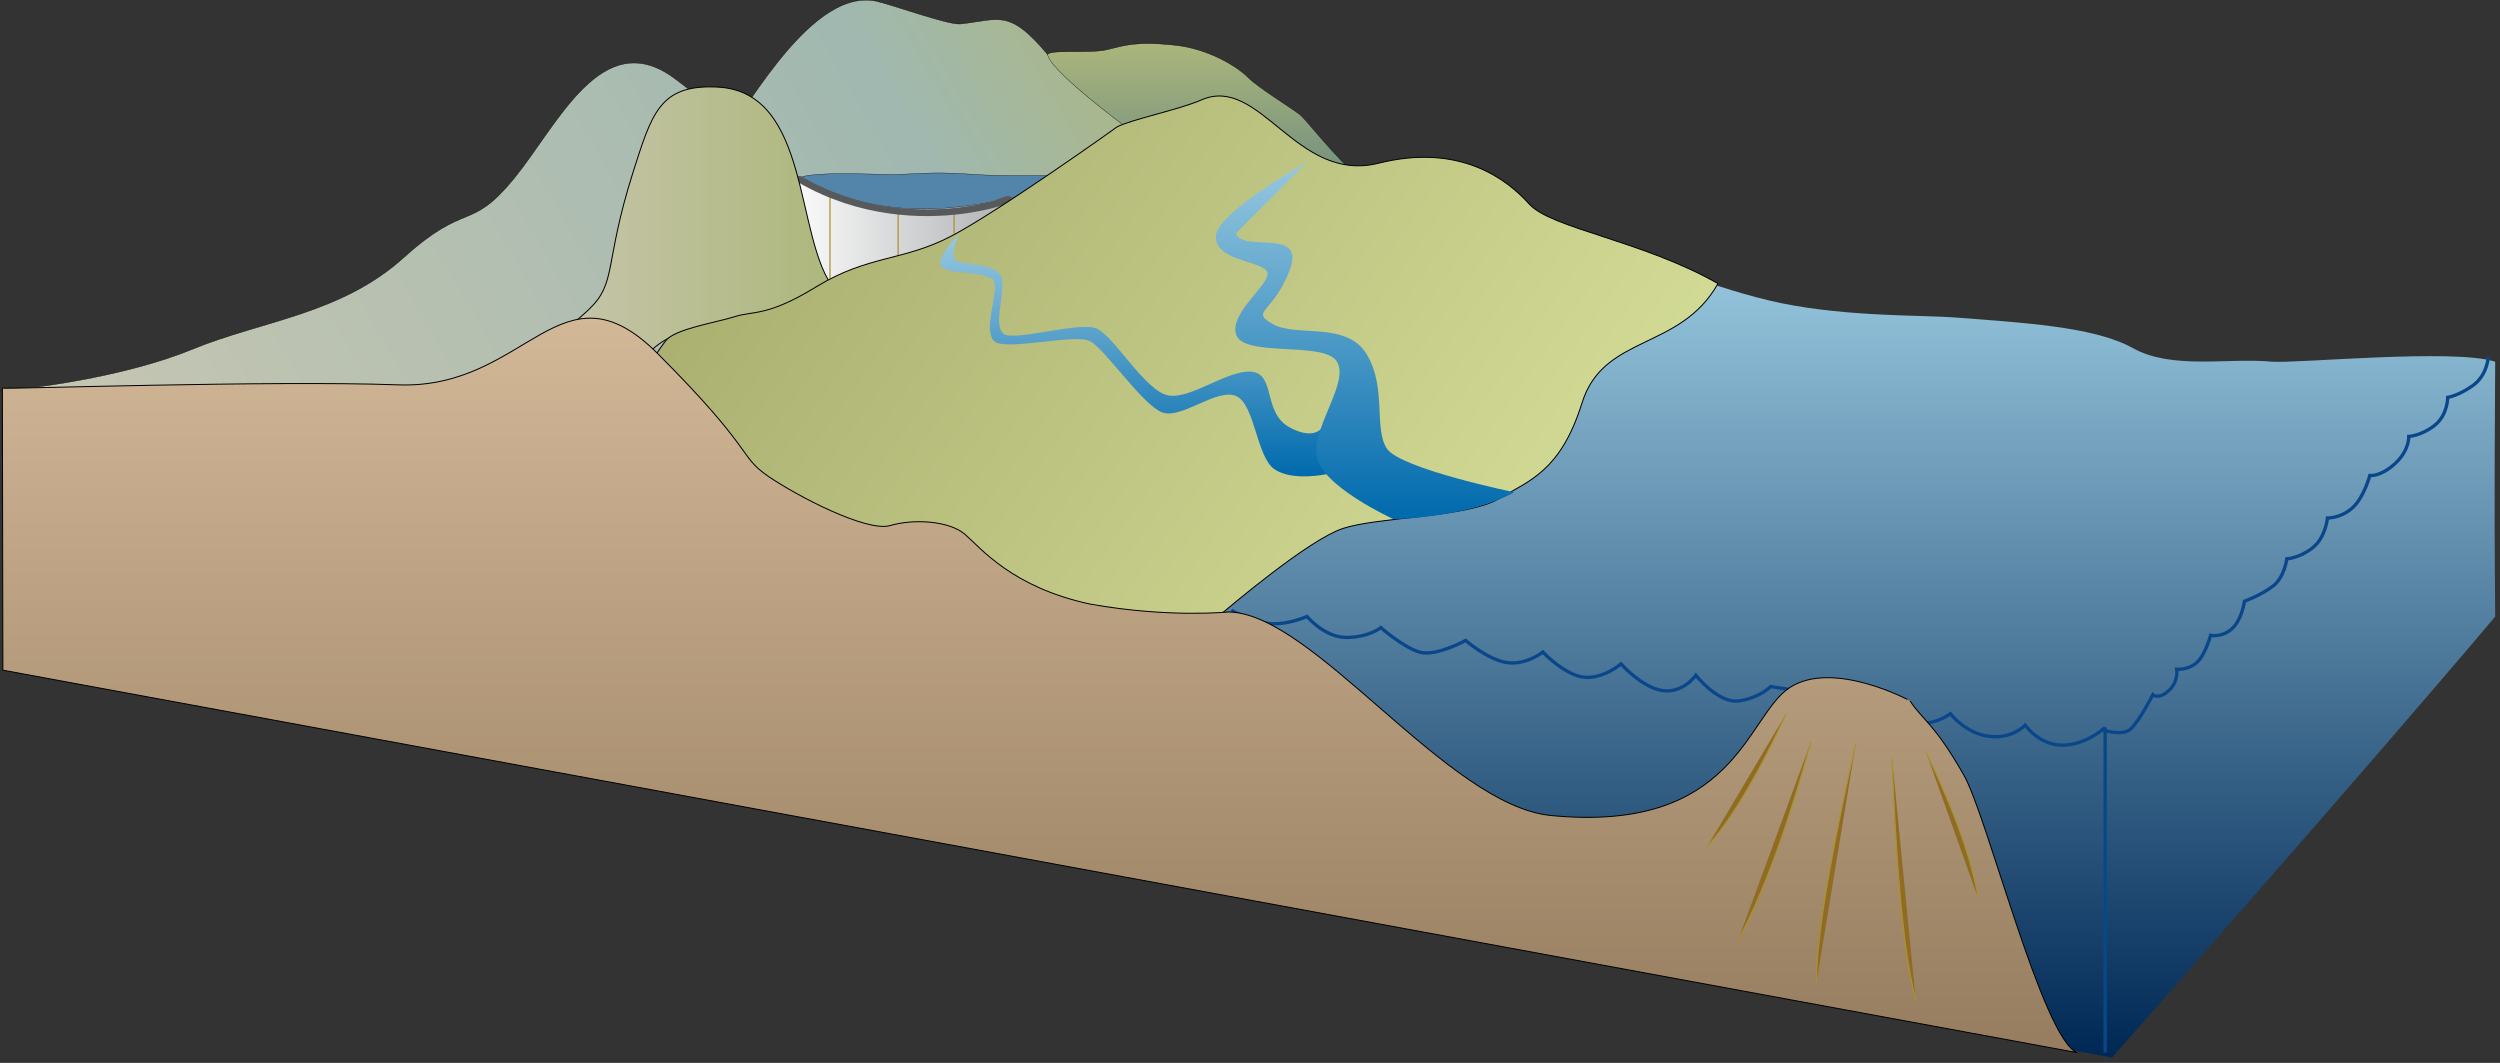
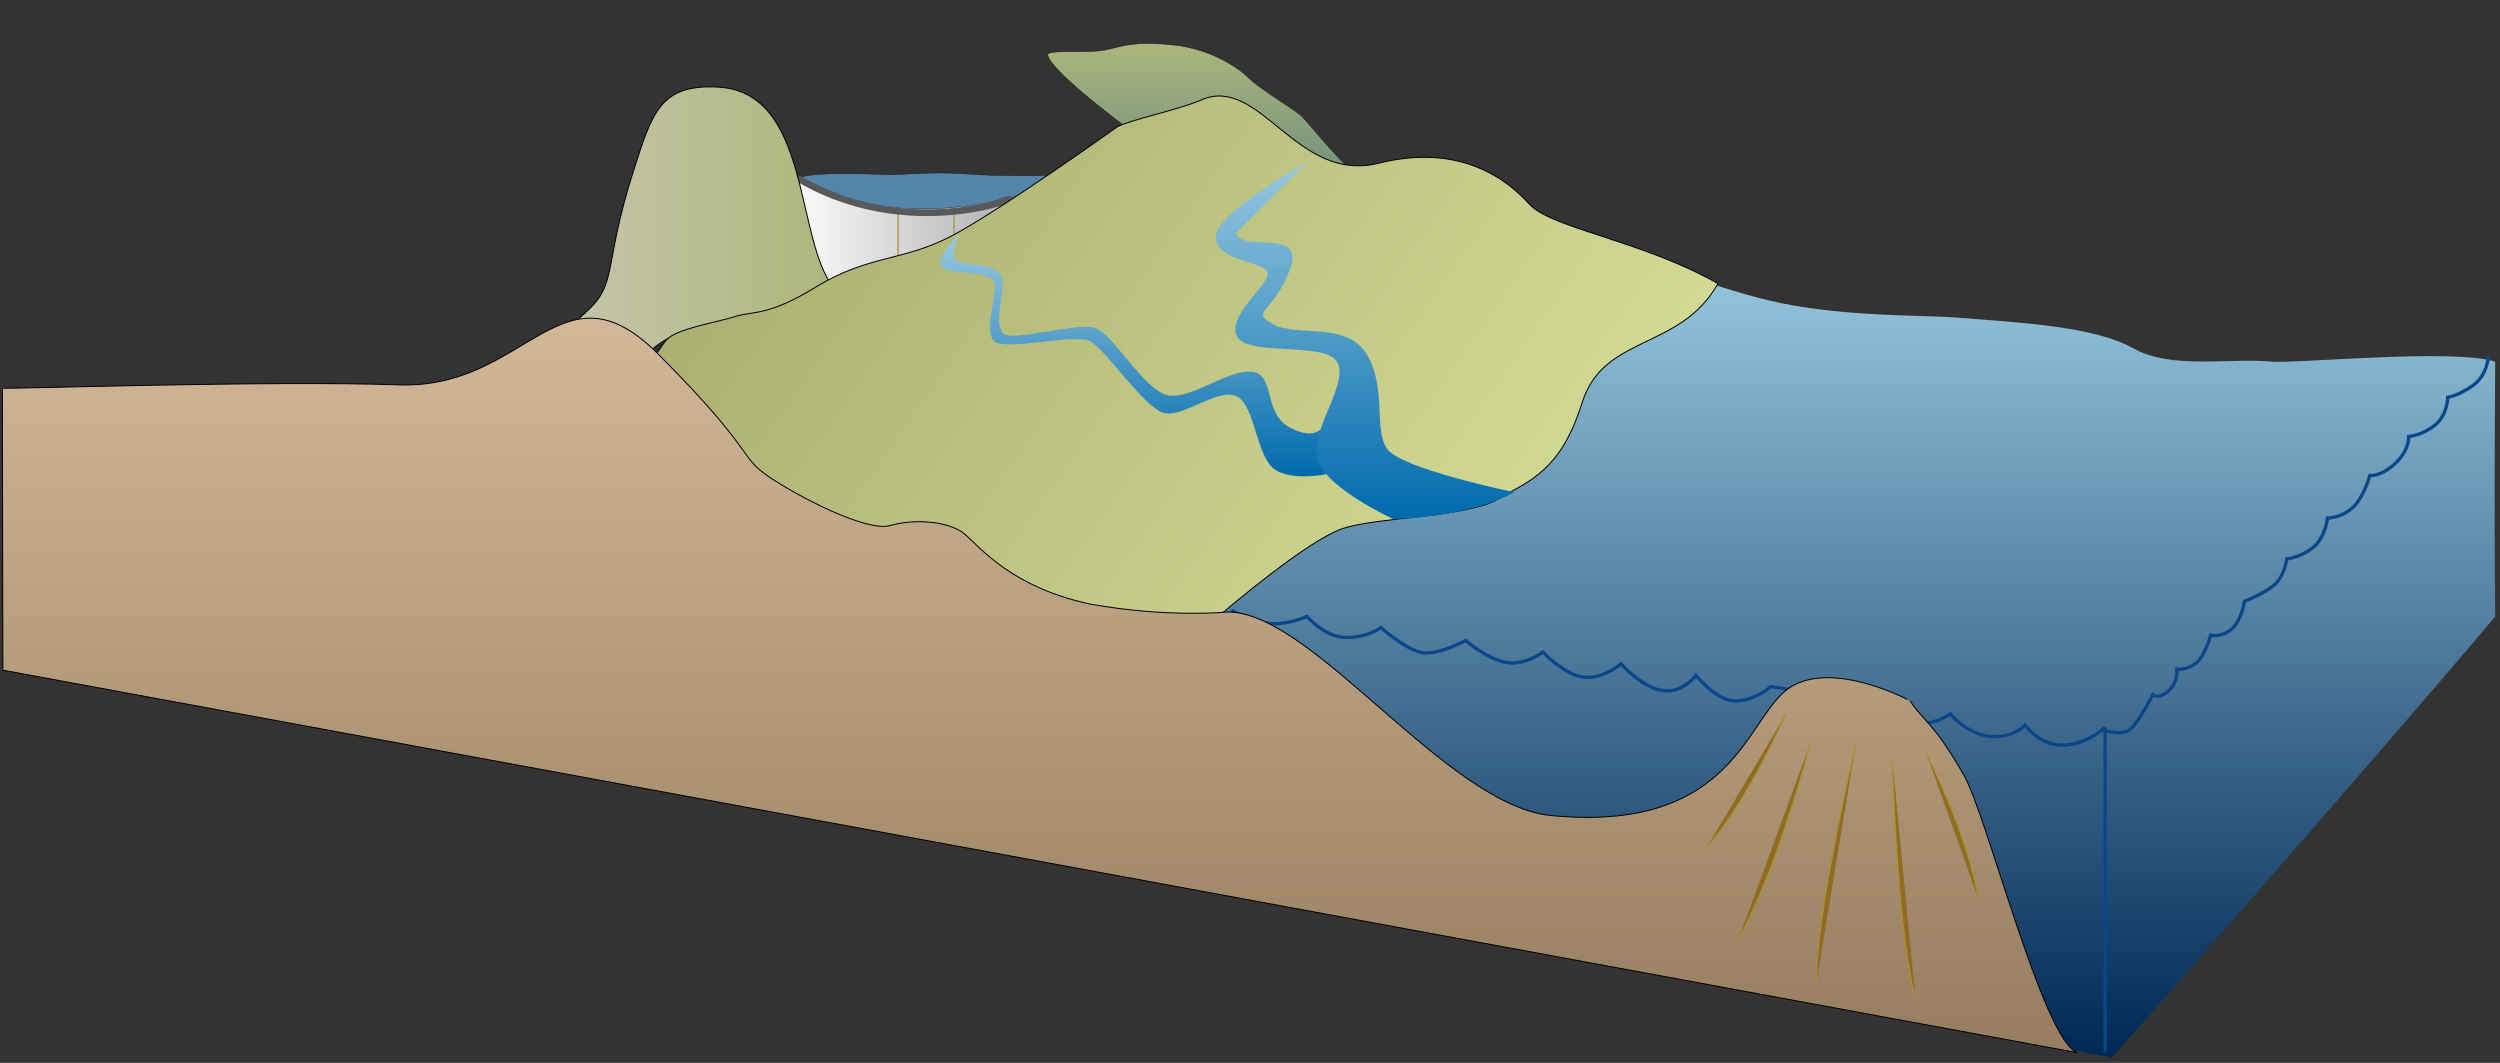
<svg xmlns="http://www.w3.org/2000/svg" xmlns:ns1="https://ian.umces.edu/media-library/" x="0px" y="0px" width="501" height="213" viewBox="0 0 501 213" xml:space="preserve">
  <rect x="0" y="0" width="501" height="213" fill="#333333" stroke="none" />
  <title>Coastline 3D: mountains, dam, island</title>
  <desc>
    <ns1:title>Coastline 3D: mountains, dam, island</ns1:title>
    <ns1:descr>Coastline 3D: mountains, dam, island</ns1:descr>
    <ns1:scene>
      <ns1:contains>diagram, template, base, ecosystem, aquatic, coastal, marine, terrestrial, watershed, mountains rivers, ocean, dam, island</ns1:contains>
      <ns1:when>2005-02-24</ns1:when>
    </ns1:scene>
  </desc>
  <defs>
</defs>
  <linearGradient id="ian_symbols_2eacd4ac1bd906f4c15c04871524c004" gradientUnits="userSpaceOnUse" x1="212.56" y1="-385.136" x2="-86.341" y2="-212.566" gradientTransform="matrix(0.708 0 0 0.708 75.646 262.405)">
    <stop offset="0" style="stop-color:#ADB77B" />
    <stop offset="0.23" style="stop-color:#A0B8B0" />
    <stop offset="1" style="stop-color:#C9C7B2" />
  </linearGradient>
-   <path fill="url(#ian_symbols_2eacd4ac1bd906f4c15c04871524c004)" stroke="#000000" stroke-width="0.067" d="M226.99,28.275c4.002-1.402-8.39-6.435-15.333-15.238  c-9.208-11.662-10.847-9.145-19.189-8.226c-2.459,0.242-13.935-3.968-17.018-4.595c-14.08-2.758-27.965,26.56-30.28,26.124  c-2.313-0.485,4.485,0.096-10.028-10.644c-14.514-10.738-23.335,9.338-32.159,20.126c-8.822,10.739-9.45,4.401-22.083,15.821  C68.267,63.012,52.501,64.268,38.614,69.977c-13.837,5.709-34.04,8.225-38.426,8.225c-4.438,0,88.715-0.727,88.715-0.727  s23.528-6.918,26.278-8.32c2.748-1.404,11.089,0.919,14.319,3.241c3.232,2.324-0.965-1.401,7.81-5.079  c8.775-3.726,11.525-5.081,16.635-6.001c5.062-0.967,17.983-7.884,20.25-7.4c2.314,0.434,17.551-0.968,21.696-4.645  C200.038,45.547,226.025,28.614,226.99,28.275z" />
  <path fill="#5384AA" stroke="#000000" stroke-width="0.067" d="M160.84,36.403c-2.363-1.16,2.553-1.693,10.028-1.597  c7.522,0.097,6.558,0.337,12.439,0c5.884-0.34,9.354,0,13.5,0.242c4.147,0.24,14.755,0.095,16.491,0.095  c1.735,0,2.553,0.145,1.831,0.484c-0.674,0.339-5.399,2.516-10.365,3.822c-4.967,1.258-13.501,2.759-19.961,2.759  c-6.413,0-16.826-2.083-19.336-3.34C162.913,37.564,161.081,36.548,160.84,36.403z" />
  <linearGradient id="ian_symbols_bcd034f527d298f4ed0e4681aea0bc14" gradientUnits="userSpaceOnUse" x1="238.472" y1="-359.481" x2="238.472" y2="-314.873" gradientTransform="matrix(0.708 0 0 0.708 75.646 262.405)">
    <stop offset="0" style="stop-color:#ADB77B" />
    <stop offset="1" style="stop-color:#6A8A7F" />
  </linearGradient>
  <path fill="url(#ian_symbols_bcd034f527d298f4ed0e4681aea0bc14)" stroke="#000000" stroke-width="0.067" d="M209.971,11.102c-0.386-1.355,8.292-0.242,11.956-1.162  c3.713-0.917,6.028-1.646,13.164-0.917c7.135,0.675,12.921,4.401,14.996,6.481c2.023,2.08,8.919,6.242,10.559,7.596  c1.59,1.403,9.931,12.288,13.596,13.449c3.713,1.162,4.628,1.596,4.628,1.596s-2.891,1.597-8.147,0.192  c-4.675-1.258-11.427-5.223-16.058-8.029c-9.881-6.048-8.725-6.725-14.269-6.966c-5.546-0.242-12.007,4.16-12.007,4.16  S211.126,15.02,209.971,11.102z" />
  <linearGradient id="ian_symbols_2e1d77d067527db415f133f5cb5e24c2" gradientUnits="userSpaceOnUse" x1="201.726" y1="-304.379" x2="114.998" y2="-304.379" gradientTransform="matrix(0.708 0 0 0.708 75.646 262.405)">
    <stop offset="0" style="stop-color:#939598" />
    <stop offset="1" style="stop-color:#FFFFFF" />
  </linearGradient>
  <path fill="url(#ian_symbols_2e1d77d067527db415f133f5cb5e24c2)" stroke="#000000" stroke-width="0.067" d="M157.705,34.081c0.772,2.082,12.633,7.788,27.338,7.788  c15.235,0,33.462-6.386,33.462-8.562c0-0.05,0.433,0.048,0.578-0.149l-21.599,18.193l-32.354,9.481L157.705,34.081z" />
  <path fill="#8F6B23" stroke="#AA922E" stroke-width="0.252" d="M179.985,41.98c0,3.204,0,6.406,0,9.609" />
-   <path fill="#8F6B23" stroke="#AA922E" stroke-width="0.252" d="M166.329,39.211c0,5.559,0,11.119,0,16.678" />
  <path fill="#8F6B23" stroke="#AA922E" stroke-width="0.252" d="M191.197,42.606c0,1.396,0,2.792,0,4.189" />
  <path fill="none" stroke="#58595B" stroke-width="1.34" stroke-linecap="round" d="M160.247,35.936  c24.451,14.132,49.498,0.912,39.645,4.715" />
  <linearGradient id="ian_symbols_be52484a08b08974ddd02c7f39401899" gradientUnits="userSpaceOnUse" x1="129.877" y1="-305.296" x2="39.955" y2="-305.296" gradientTransform="matrix(0.708 0 0 0.708 75.646 262.405)">
    <stop offset="0" style="stop-color:#ADB77B" />
    <stop offset="1" style="stop-color:#C9C7B2" />
  </linearGradient>
  <path fill="url(#ian_symbols_be52484a08b08974ddd02c7f39401899)" stroke="#000000" stroke-width="0.202" d="M167.349,58.085c-8.264-9.795-4.556-39.886-23.731-40.647  c-11.445-0.507-12.979,5.278-16.795,17.204c-5.774,18.268-3.177,21.972-8.739,27.299c-5.51,5.277-13.508,10.251-9.694,9.947  c3.125-0.255,8.58-1.116,11.443,0.153l7.254,3.245c0,0,2.173-8.067,14.253-9.794C152.569,63.871,168.09,58.998,167.349,58.085z" />
  <linearGradient id="ian_symbols_a0e9650f0dbc959485c19c38471dcaf2" gradientUnits="userSpaceOnUse" x1="382.216" y1="-71.792" x2="382.216" y2="-299.217" gradientTransform="matrix(0.708 0 0 0.708 75.646 262.405)">
    <stop offset="0" style="stop-color:#002855" />
    <stop offset="1" style="stop-color:#99C9E0" />
  </linearGradient>
  <path fill="url(#ian_symbols_a0e9650f0dbc959485c19c38471dcaf2)" d="M327.265,50.987L192.248,168.838l230.992,43.098c0,0,51.924-58.824,76.795-88.376  c-0.26-26.79,0-43.59,0-51.081c-8.303-2.682-39.815,0.401-44.8,0c-8.817-0.818-19.965,1.658-27.83-2.724  c-7.805-4.383-22.74-5.106-35.434-6.125c-6.555-0.509-21.329-0.101-34.917-2.855C344.064,58.124,327.265,50.987,327.265,50.987z" />
  <linearGradient id="ian_symbols_708e667b589046c4d52a59ed24ed47e9" gradientUnits="userSpaceOnUse" x1="91.931" y1="-365.735" x2="354.531" y2="-181.86" gradientTransform="matrix(0.708 0 0 0.708 75.646 262.405)">
    <stop offset="0" style="stop-color:#A4A96B" />
    <stop offset="1" style="stop-color:#D8E19A" />
  </linearGradient>
  <path fill="url(#ian_symbols_708e667b589046c4d52a59ed24ed47e9)" stroke="#000000" stroke-width="0.202" d="M128.906,78.868c-1.206-2.561,2.701-8.243,4.533-10.616  c1.879-2.372,10.172-3.621,13.837-4.806c3.712-1.188,6.508,0.062,16.441-6.057c10.271-6.244,17.261-5.06,26.76-9.992  c9.45-4.872,33.721-22.162,33.288-21.914c2.701-1.498,12.582-3.513,16.97-5.45c11.765-5.181,19.027,16.749,35.468,12.689  c16.393-4.12,25.845,3.249,30.279,8.182c4.388,4.869,22.661,7.306,37.799,15.922c-7.567,13.486-22.95,10.116-27.24,23.915  c-4.291,13.675-10.51,15.548-16.731,19.232c-6.17,3.685-24.251,3.621-31.195,5.931c-6.942,2.312-22.517,15.55-25.938,18.421  c-16.73,0.375-16.152,0.624-34.427-3.435c-18.271-4.12-10.75-11.989-29.025-11.989c-9.161,0-18.272-2.185-26.131-7.055  C147.468,98.099,139.656,87.858,128.906,78.868z" />
  <linearGradient id="ian_symbols_9e4a9dd3d77d53b475f6644e5f29a204" gradientUnits="userSpaceOnUse" x1="227.208" y1="95.365" x2="227.208" y2="46.766">
    <stop offset="0" style="stop-color:#006AAD" />
    <stop offset="1" style="stop-color:#99C9E0" />
  </linearGradient>
  <path fill="url(#ian_symbols_9e4a9dd3d77d53b475f6644e5f29a204)" d="M192.262,46.868c0,0-4.31,4.047-3.754,6.278c0.556,2.233,10.569,0.697,10.846,3.767  c0.278,3.069-2.226,9.348-0.14,11.44c2.086,2.092,16.131-1.535,19.189,0c3.06,1.534,10.846,13.255,14.739,14.37  c3.896,1.117,10.846-5.023,14.601-3.348c3.754,1.674,4.032,12.139,7.646,14.651c3.615,2.511,10.568,0.976,10.568,0.976l-0.694-9.768  c0,0-1.391,3.349-6.813,0.419c-5.423-2.931-2.779-10.743-7.646-11.162c-4.868-0.419-12.097,5.581-16.688,4.744  c-4.587-0.835-10.845-11.859-14.321-13.394c-3.477-1.533-16.963,2.791-18.771,0.977c-1.809-1.813,0-6.558-0.141-10.463  c-0.138-3.907-7.924-3.071-9.314-4.187C190.177,51.052,192.262,46.868,192.262,46.868z" />
  <linearGradient id="ian_symbols_ef0bf3a6f3c02d54a17676314462a276" gradientUnits="userSpaceOnUse" x1="273.571" y1="103.894" x2="273.571" y2="31.757">
    <stop offset="0" style="stop-color:#006AAD" />
    <stop offset="1" style="stop-color:#99C9E0" />
  </linearGradient>
  <path fill="url(#ian_symbols_ef0bf3a6f3c02d54a17676314462a276)" d="M262.48,31.909l-1.059,0.873c0,0-17.76,9.918-17.76,14.637c0,4.721,8.064,4.721,10.081,6.745  c2.016,2.022-7.392,8.092-6.048,12.812c1.343,4.721,17.475,1.349,20.163,5.396c2.688,4.045-4.705,12.812-4.032,18.881  c0.671,6.068,15.457,12.793,15.457,12.793s3.998,0.037,11.077-1.179c8.424-1.444,13.123-4.217,13.123-4.217  s-22.856-4.701-25.545-8.747c-2.688-4.045,0-12.14-4.031-18.881c-4.033-6.745-14.114-3.372-18.818-6.068  c-4.705-2.698,0-2.024,3.359-10.791c3.362-8.766-9.41-3.373-10.753-7.418" />
  <path fill="none" stroke="#0A478A" stroke-width="0.67" d="M246.753,122.299c0,0,2.745,1.604,6.575,2.491s8.604-1.249,8.604-1.249  s3.477,4.206,7.897,4.206c4.419,0,6.896-1.969,6.896-1.969s4.595,4.038,7.835,4.926c3.242,0.887,9.159-2.354,9.159-2.354  s4.395,3.833,8.227,4.425c3.829,0.59,7.239-2.088,7.239-2.088s4.546,4.749,8.377,5.044s7.291-2.674,7.291-2.674  s4.201,4.742,8.326,5.334c4.127,0.591,6.669-3.066,6.669-3.066s4.527,5.728,8.653,5.136c4.124-0.591,6.344-2.868,6.344-2.868  l6.742,1.021l6.74,1.019l7.604,1.149c0,0,3.509,3.524,7.633,4.115c4.125,0.591,7.286-1.858,7.286-1.858s3.027,3.928,7.741,4.519  c4.716,0.592,7.238-2.254,7.238-2.254s2.78,4.028,7.495,4.028c4.713,0,8.545-3.547,8.545-3.547" />
  <path fill="none" stroke="#0A478A" stroke-width="0.67" d="M420.988,146.167c0,0,4.124,1.478,5.893,0  c1.768-1.477,4.543-6.942,4.543-6.942s1.057,1.029,3.116-0.745c2.063-1.773,1.678-4.363,1.678-4.363s2.154,0.226,3.923-1.254  c1.768-1.478,2.867-5.556,2.867-5.556s2.14,0.53,4.202-1.245c2.063-1.773,2.584-5.566,2.584-5.566s3.31-1.231,5.668-3.006  c2.357-1.774,2.818-5.506,2.818-5.506s2.487-0.11,5.137-2.181c2.651-2.07,3.008-5.994,3.008-5.994s2.59,0.081,4.948-1.989  c2.357-2.07,3.538-6.524,3.538-6.524s2.062,0.316,5.005-2.346c2.949-2.662,2.802-5.487,2.802-5.487s2.506-0.129,5.156-2.2  c2.652-2.07,2.649-5.633,2.649-5.633s2.066-0.28,5.01-2.351c2.947-2.068,3.138-5.822,3.138-5.822" />
  <line fill="none" stroke="#0A478A" stroke-width="0.67" x1="421.872" y1="145.783" x2="421.87" y2="210.916" />
  <linearGradient id="ian_symbols_025ae65176dbab0469e92b36b3f829a2" gradientUnits="userSpaceOnUse" x1="187.552" y1="-72.71" x2="187.552" y2="-298.369" gradientTransform="matrix(0.708 0 0 0.708 75.646 262.405)">
    <stop offset="0" style="stop-color:#967D5F" />
    <stop offset="1" style="stop-color:#D7BD9C" />
  </linearGradient>
  <path fill="url(#ian_symbols_025ae65176dbab0469e92b36b3f829a2)" stroke="#000000" stroke-width="0.202" d="M246.083,122.641c17.021,0,43.875,38.785,64.753,40.79  c36.979,3.578,39.09-19.894,47.803-25.621c8.717-5.726,24.281,2.656,24.137,2.656c2.604,3.938,4.867,4.503,10.748,14.807  c4.679,8.086,15.814,52.957,22.755,55.676L0.573,134.304L0.476,77.769c-0.288,0.287,53.519-1.574,79.363-0.644  c25.891,0.931,32.545-25.761,52.072-6.153c19.574,19.607,16.008,20.323,22.034,24.474c5.979,4.079,19.817,11.236,24.446,9.875  c4.58-1.359,11.715-1.002,14.946,1.718c3.23,2.79,9.451,10.663,25.168,14.026C234.173,123.855,246.083,122.641,246.083,122.641z" />
  <path fill="#8F6B23" stroke="#AA922E" stroke-width="0.252" d="M386.002,150.782c3.979,8.294,8.941,19.809,10.442,29.299" />
  <path fill="#8F6B23" stroke="#AA922E" stroke-width="0.252" d="M357.924,143.064c-3.846,8.356-9.538,19.526-15.878,26.729" />
  <path fill="#8F6B23" stroke="#AA922E" stroke-width="0.252" d="M362.881,148.75c-3.215,11.748-8.179,27.802-14.624,39.839" />
  <path fill="#8F6B23" stroke="#AA922E" stroke-width="0.252" d="M379.172,152.071c0.631,16.537,1.887,37.908,4.72,48.126" />
  <path fill="#8F6B23" stroke="#AA922E" stroke-width="0.252" d="M371.87,149.205c-3.657,16.136-7.953,37.105-7.854,47.71" />
</svg>